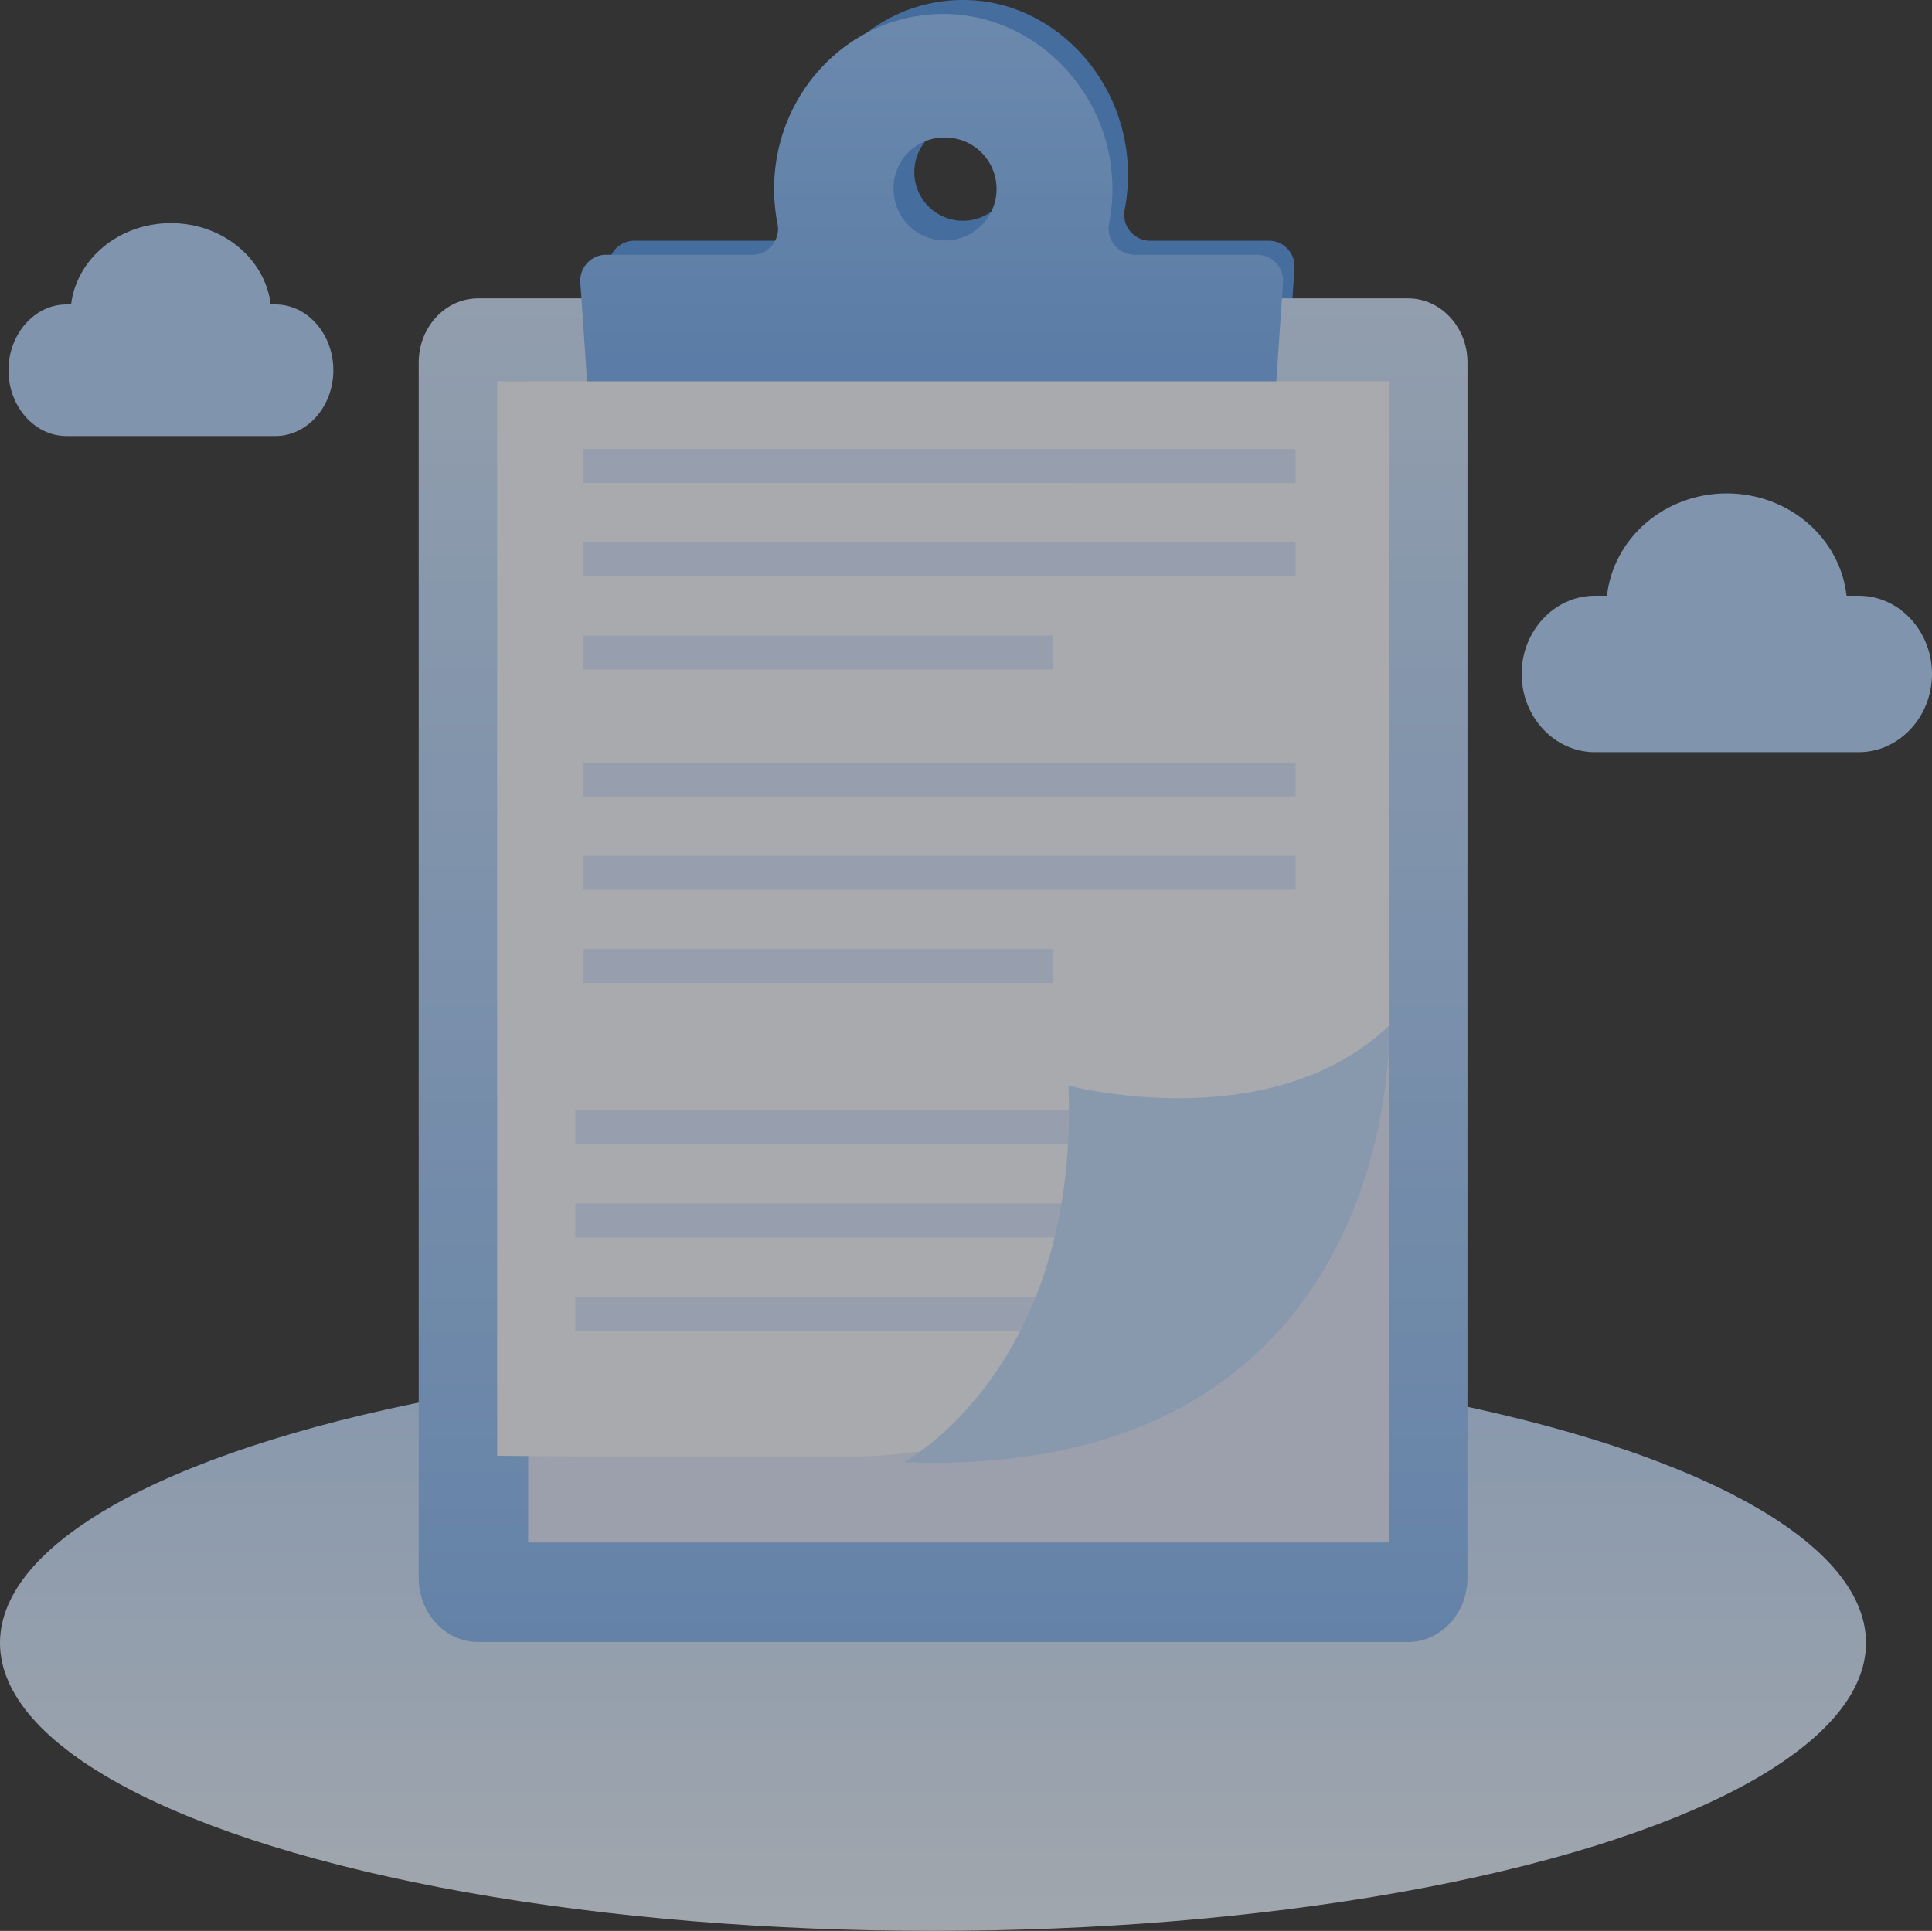
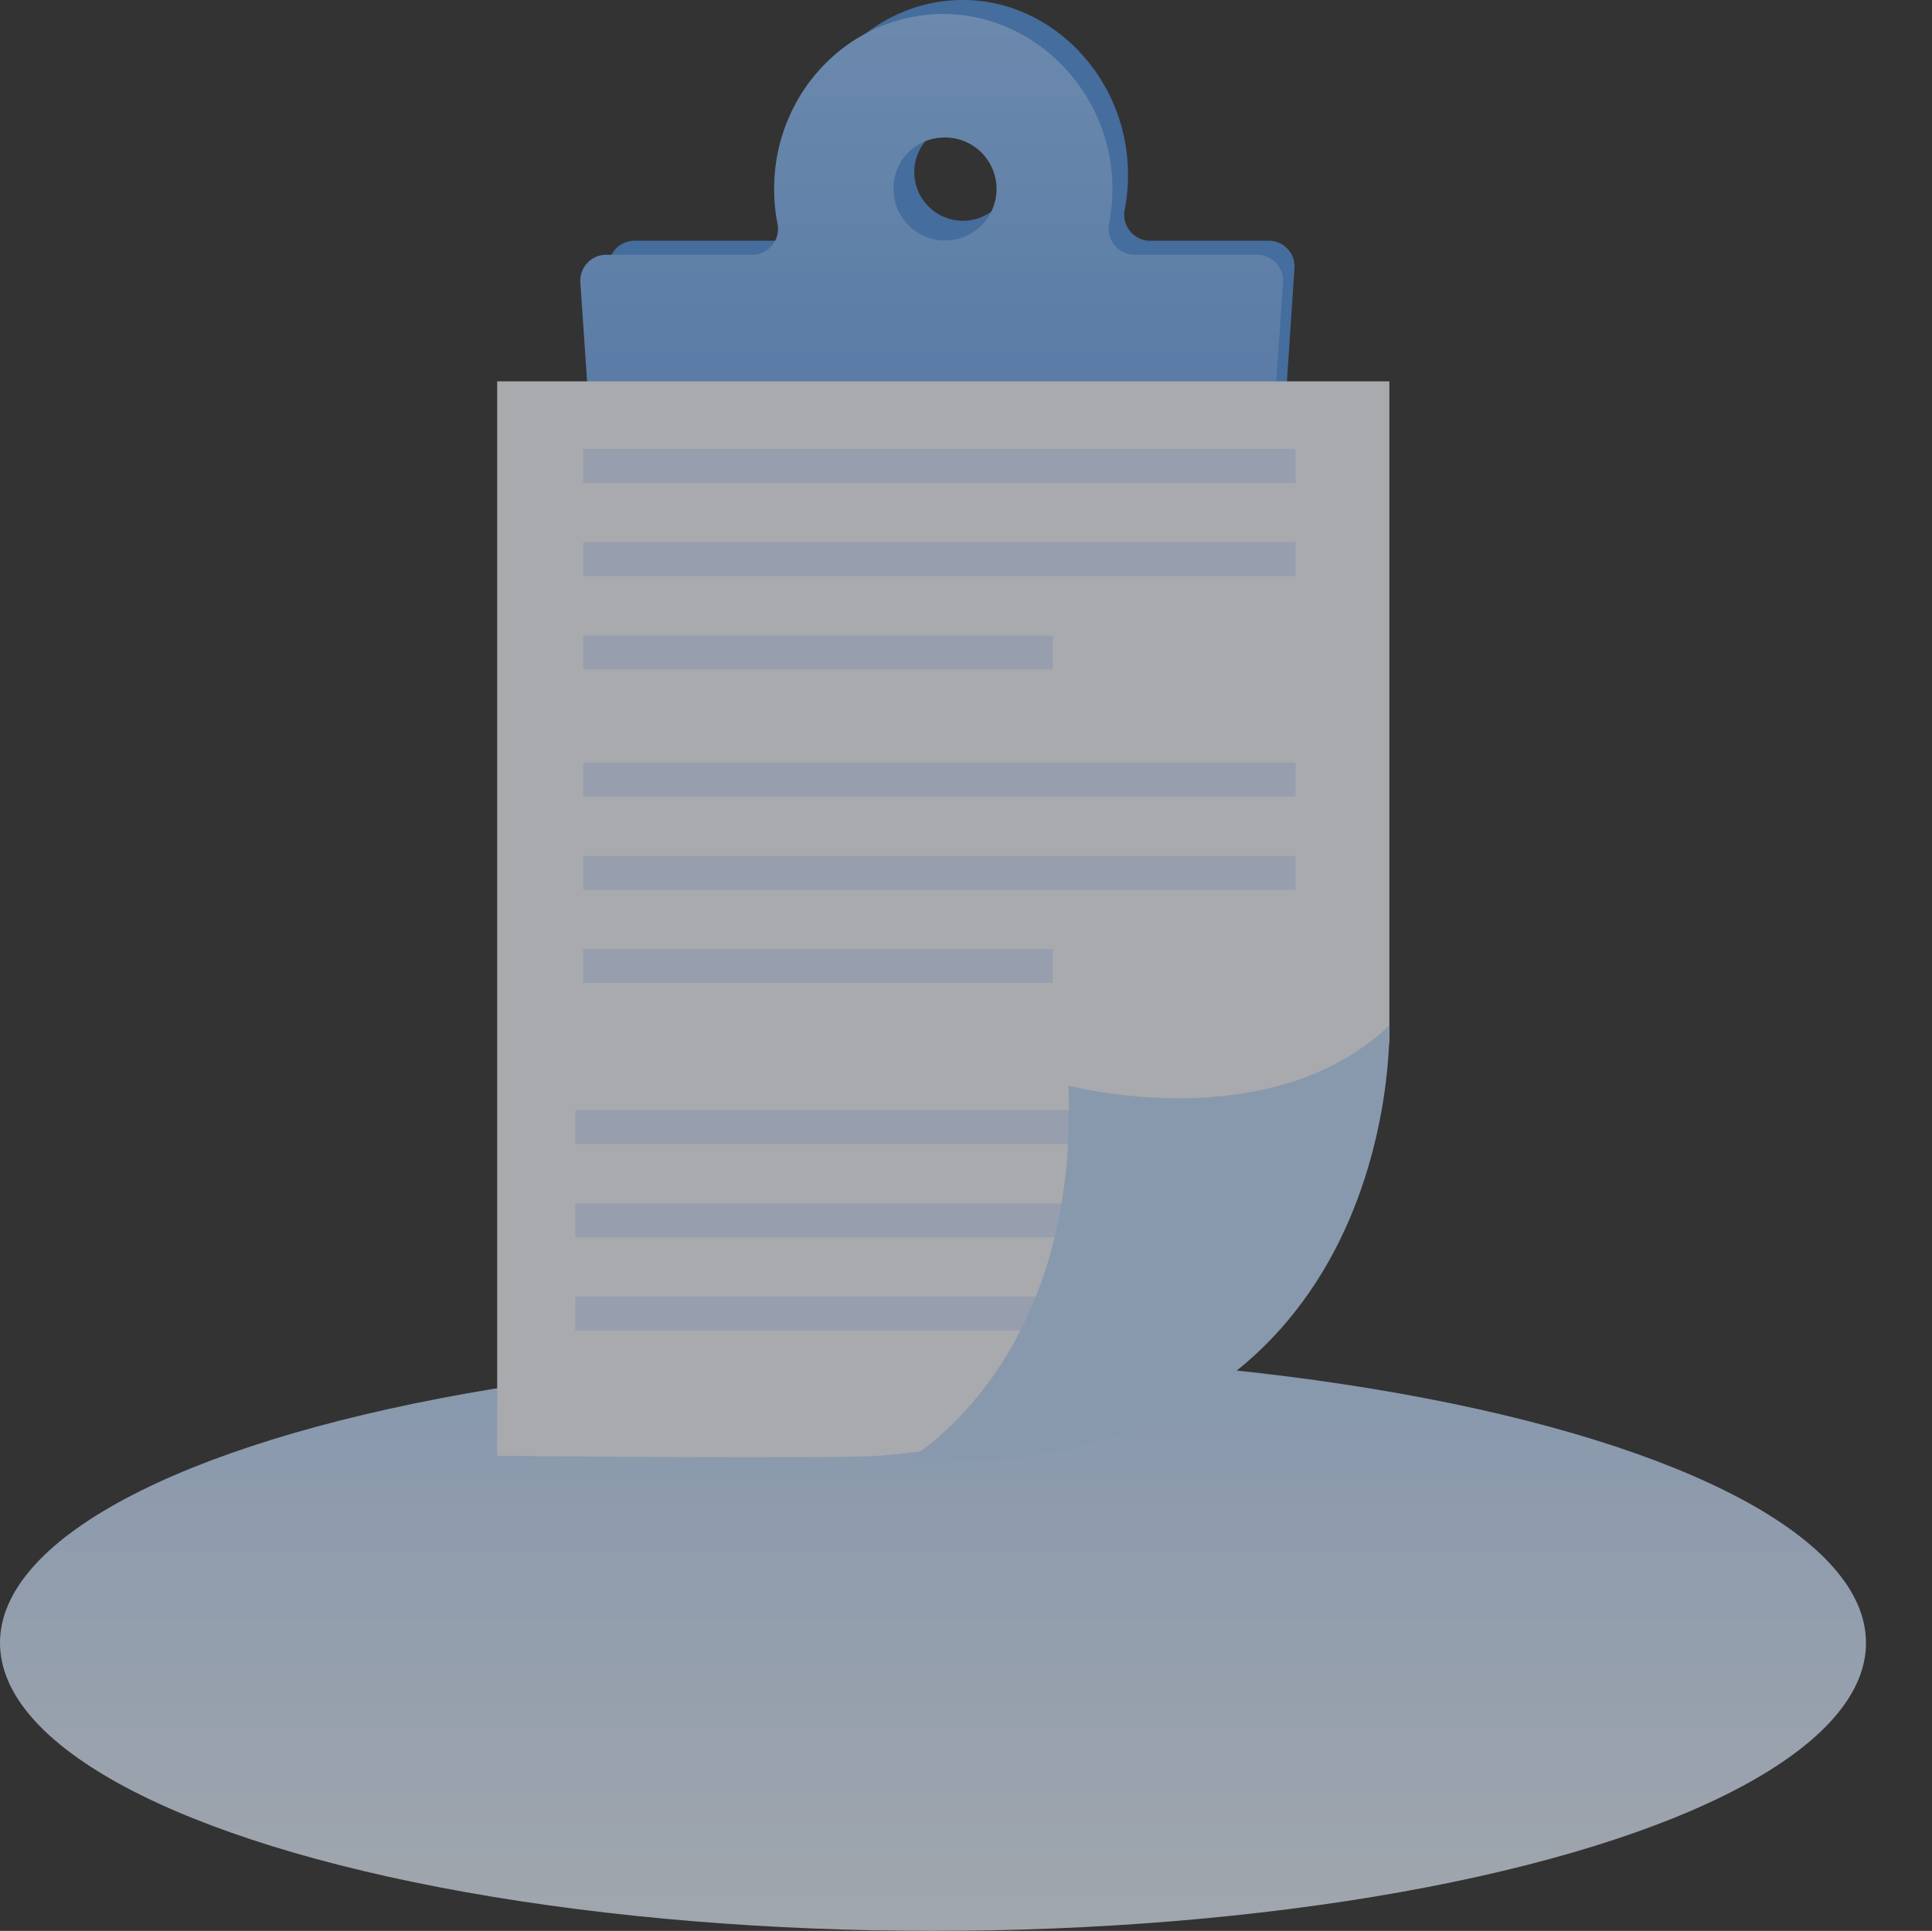
<svg xmlns="http://www.w3.org/2000/svg" width="308.54" height="308.398" viewBox="0 0 308.54 308.398">
  <rect x="0" y="0" width="308.54" height="308.398" fill="#333333" stroke="none" />
  <defs>
    <style>
      .cls-1 {
        opacity: 0.6;
      }

      .cls-2 {
        fill: #b4d5ff;
      }

      .cls-3 {
        fill: url(#linear-gradient);
      }

      .cls-4 {
        fill: #5294e5;
      }

      .cls-5 {
        fill: url(#linear-gradient-2);
      }

      .cls-6 {
        fill: #e3eaff;
      }

      .cls-7 {
        fill: url(#linear-gradient-3);
      }

      .cls-8 {
        fill: #f9faff;
      }

      .cls-9 {
        fill: #dbe6ff;
      }

      .cls-10 {
        fill: #c1ddff;
      }
    </style>
    <linearGradient id="linear-gradient" x1="0.5" y1="1" x2="0.5" gradientUnits="objectBoundingBox">
      <stop offset="0" stop-color="#ebf4ff" />
      <stop offset="1" stop-color="#bfdbff" />
    </linearGradient>
    <linearGradient id="linear-gradient-2" x1="0.5" y1="1" x2="0.5" gradientUnits="objectBoundingBox">
      <stop offset="0" stop-color="#85b8f7" />
      <stop offset="1" stop-color="#d2e6ff" />
    </linearGradient>
    <linearGradient id="linear-gradient-3" x1="0.5" y1="1" x2="0.5" gradientUnits="objectBoundingBox">
      <stop offset="0" stop-color="#6fa9f1" />
      <stop offset="1" stop-color="#93c4ff" />
    </linearGradient>
  </defs>
  <g id="组_1" data-name="组 1" class="cls-1" transform="translate(-223 -196.994)">
-     <path id="形状_6" data-name="形状 6" class="cls-2" d="M11.68,41.331C5.256,41.331,0,35.71,0,28.839S5.256,16.347,11.68,16.347h1.951C14.647,7.161,22.825,0,32.762,0S50.877,7.161,51.892,16.347h1.964c6.424,0,11.681,5.62,11.681,12.492S60.28,41.331,53.856,41.331Z" transform="translate(466.003 275.8)" />
-     <path id="形状_6_拷贝" data-name="形状 6 拷贝" class="cls-2" d="M9.247,34.006C4.161,34.006,0,29.276,0,23.5s4.161-10.51,9.247-10.51H10C10.881,5.682,17.679,0,25.935,0S40.988,5.682,41.873,12.986h.763c5.086,0,9.247,4.728,9.247,10.51s-4.161,10.51-9.247,10.51Z" transform="translate(224.354 232.633)" />
    <ellipse id="椭圆_865" data-name="椭圆 865" class="cls-3" cx="149" cy="46" rx="149" ry="46" transform="translate(223 413.392)" />
    <g id="组_5" data-name="组 5" transform="translate(289.871 196.994)">
      <path id="形状_2" data-name="形状 2" class="cls-4" d="M399.76,235.444H380.5a4.17,4.17,0,0,1-3.86-5.126,29.539,29.539,0,0,0,.4-7.793c-1.131-13.959-12.288-25.124-25.5-25.52-14.908-.447-27.124,12.232-27.124,27.935a29.284,29.284,0,0,0,.506,5.429,4.117,4.117,0,0,1-3.8,5.074H298.175a4.107,4.107,0,0,0-3.952,4.5l1.682,25.277H402.031l1.682-25.277A4.106,4.106,0,0,0,399.76,235.444Zm-41.231-10.5a7.766,7.766,0,1,1-7.753-8.22A8,8,0,0,1,358.529,224.941Z" transform="translate(-263.866 -196.994)" />
-       <path id="形状_1" data-name="形状 1" class="cls-5" d="M430,446.5H281.453c-5.208,0-9.47-4.6-9.47-10.222V242.126c0-5.622,4.262-10.222,9.47-10.222H430c5.208,0,9.469,4.6,9.469,10.222v194.15C439.466,441.9,435.2,446.5,430,446.5Z" transform="translate(-271.984 -184.246)" />
-       <rect id="形状_4" data-name="形状 4" class="cls-6" width="137.528" height="185.445" transform="translate(17.483 60.909)" />
      <path id="形状_3" data-name="形状 3" class="cls-7" d="M375.36,231.96a28.794,28.794,0,0,0,.407-7.792c-1.159-13.96-12.593-25.125-26.13-25.521-15.277-.447-27.8,12.232-27.8,27.936a28.665,28.665,0,0,0,.517,5.429,4.137,4.137,0,0,1-3.893,5.074H294.948a4.145,4.145,0,0,0-4.051,4.5l1.724,25.277H401.38l1.724-25.277a4.145,4.145,0,0,0-4.051-4.5H379.316A4.192,4.192,0,0,1,375.36,231.96Zm-26.506-13.6a8.225,8.225,0,1,1-7.945,8.22A8.086,8.086,0,0,1,348.854,218.363Z" transform="translate(-265.081 -196.395)" />
      <path id="形状_4_拷贝" data-name="形状 4 拷贝" class="cls-8" d="M423.644,347S411.851,407.822,342,413.217c-7.065.546-60.838,0-60.838,0V241.611H423.645Z" transform="translate(-268.633 -180.701)" />
      <path id="矩形_10_拷贝_4" data-name="矩形 10 拷贝 4" class="cls-9" d="M0,140.789v-5.42H75v5.42ZM0,125.9v-5.42H113.759v5.42ZM0,111v-5.42H113.759V111ZM1.256,85.282v-5.42h75v5.42Zm0-14.88V64.981h113.76V70.4Zm0-14.9v-5.42h113.76v5.42Zm0-20.3v-5.42h75v5.42Zm0-14.894v-5.42h113.76v5.42Zm0-14.894V0h113.76V5.42Z" transform="translate(25.006 71.721)" />
      <path id="形状_5" data-name="形状 5" class="cls-10" d="M355.01,326.569s32.175,8.593,51.252-9.61c0,0,2.424,72.78-77.5,69.763C328.759,386.722,356.76,371.733,355.01,326.569Z" transform="translate(-251.251 -153.186)" />
    </g>
  </g>
</svg>